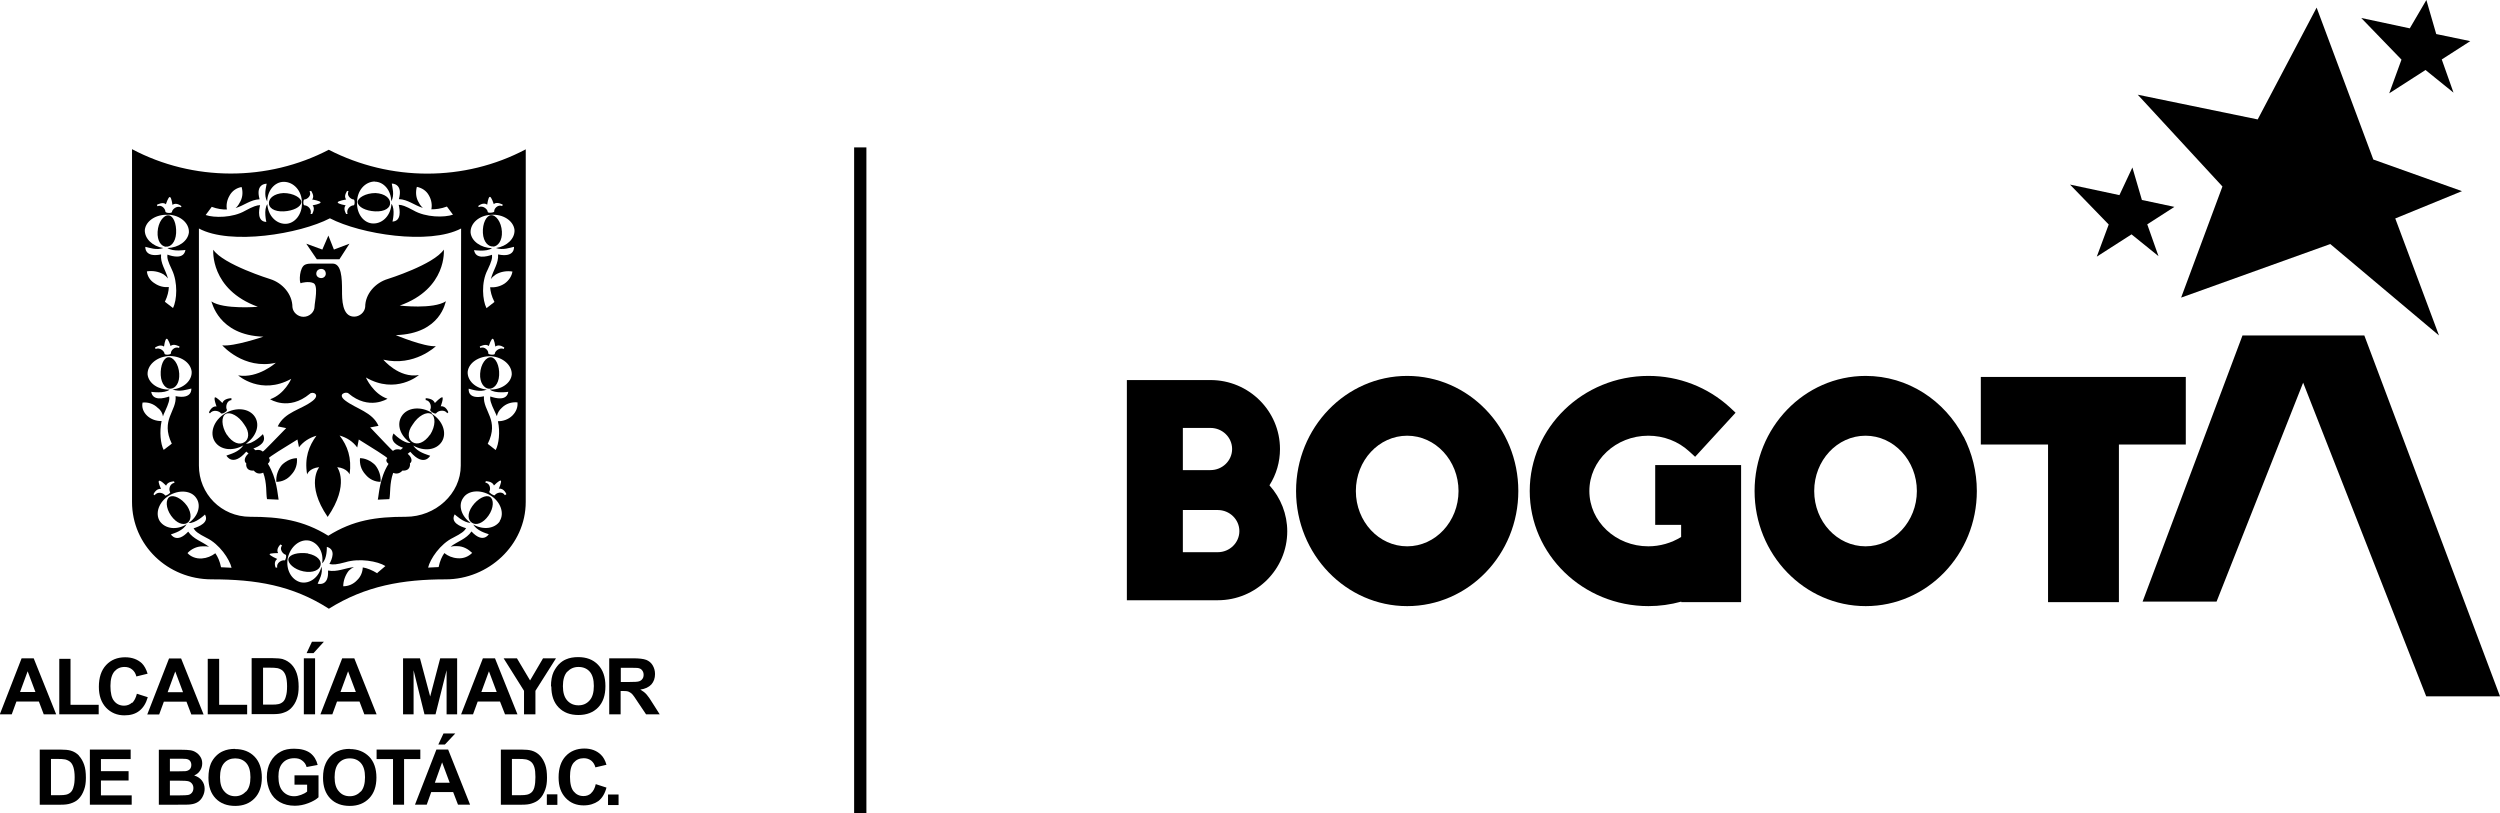
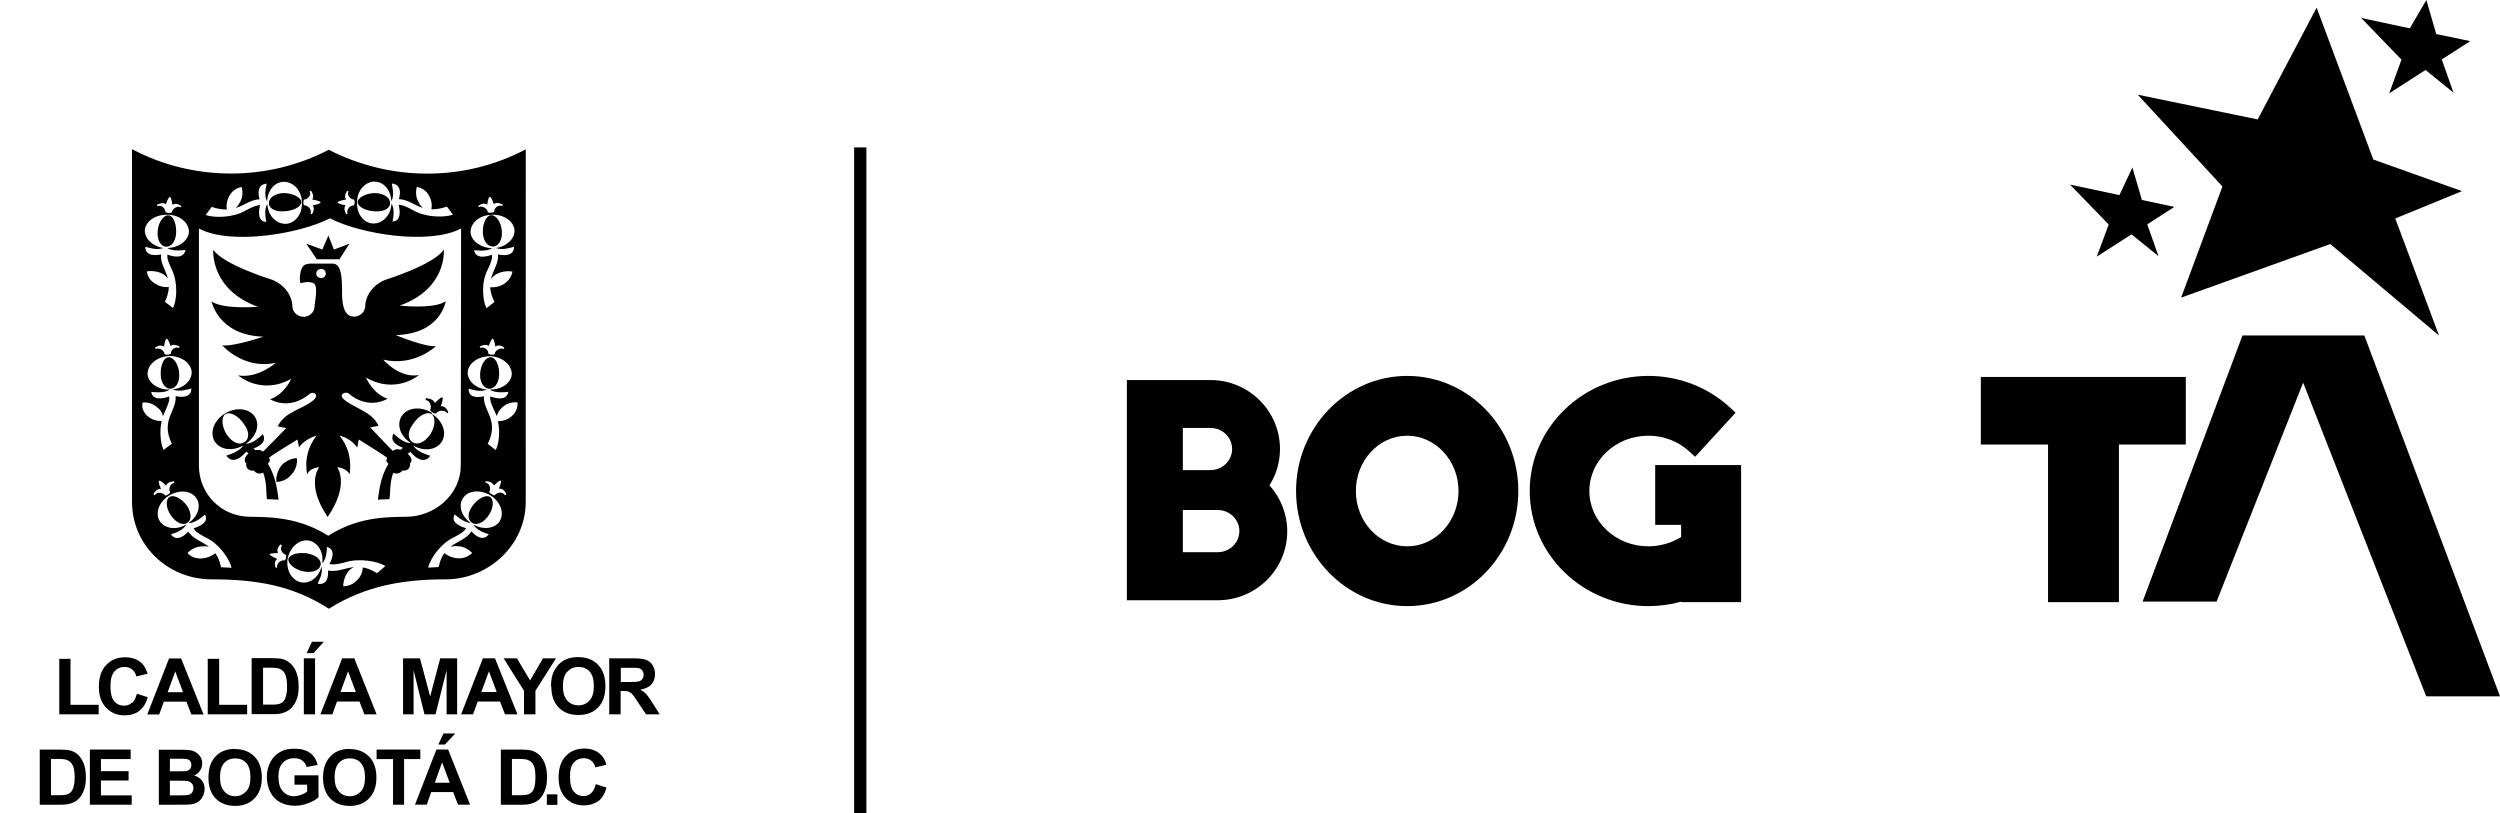
<svg xmlns="http://www.w3.org/2000/svg" id="Capa_1" data-name="Capa 1" viewBox="0 0 144.65 47.04">
  <g>
    <g>
-       <path d="m1.16,40.04l.44-1.2.45,1.2h-.88Zm2.09,1.29l-1.3-3.24h-.7l-1.26,3.24h.69l.27-.74h1.3l.28.74h.71Z" />
      <polygon points="5.71 40.78 4.08 40.78 4.08 38.12 3.43 38.12 3.43 41.33 5.71 41.33 5.71 40.78" />
      <path d="m7.63,40.66c-.12.11-.28.17-.45.17-.24,0-.43-.09-.57-.26-.15-.17-.22-.47-.22-.88,0-.39.08-.66.23-.84.15-.17.34-.26.59-.26.17,0,.32.05.44.15.12.1.2.23.24.4l.65-.16c-.08-.26-.19-.46-.33-.6-.25-.23-.57-.35-.97-.35-.45,0-.82.15-1.1.45-.28.3-.42.72-.42,1.26,0,.51.14.91.42,1.21.28.29.63.44,1.06.44.35,0,.63-.08.86-.26.23-.18.39-.44.49-.79l-.63-.2c-.06.24-.15.41-.27.53" />
      <path d="m10.14,38.85l.45,1.2h-.89l.44-1.2Zm-.64,1.75h1.29l.28.74h.71l-1.3-3.24h-.7l-1.26,3.24h.69l.27-.74Z" />
      <polygon points="14.3 40.78 12.68 40.78 12.68 38.12 12.02 38.12 12.02 41.33 14.3 41.33 14.3 40.78" />
      <path d="m16.54,40.3c-.04.15-.1.25-.17.31-.07.06-.16.11-.26.13-.08.02-.21.03-.4.03h-.49v-2.14h.3c.27,0,.45.01.54.03.12.03.22.08.3.15.08.08.14.18.18.31.04.14.07.33.07.58s-.02.45-.07.59m-.16-2.15c-.14-.04-.35-.06-.62-.06h-1.2v3.24h1.23c.24,0,.44-.02.58-.07.19-.06.35-.15.46-.26.15-.15.27-.33.35-.57.07-.19.1-.42.1-.69,0-.3-.04-.56-.11-.77-.07-.2-.17-.38-.31-.52-.14-.14-.3-.24-.49-.3" />
      <polygon points="18.05 37.13 17.74 37.79 18.14 37.79 18.74 37.13 18.05 37.13" />
      <rect x="17.58" y="38.09" width=".65" height="3.24" />
      <path d="m19.7,40.04l.44-1.2.45,1.2h-.88Zm.1-1.95l-1.26,3.24h.69l.27-.74h1.3l.28.74h.71l-1.29-3.24h-.7Z" />
      <polygon points="26.45 38.09 25.47 38.09 24.89 40.3 24.3 38.09 23.32 38.09 23.32 41.33 23.93 41.33 23.93 38.78 24.56 41.33 25.2 41.33 25.84 38.78 25.84 41.33 26.45 41.33 26.45 38.09" />
      <path d="m27.85,40.04l.44-1.2.45,1.2h-.89Zm2.09,1.29l-1.3-3.24h-.7l-1.26,3.24h.69l.27-.74h1.29l.29.74h.71Z" />
      <polygon points="29.14 38.09 30.32 39.97 30.32 41.33 30.98 41.33 30.98 39.97 32.17 38.09 31.42 38.09 30.67 39.37 29.91 38.09 29.14 38.09" />
      <g>
        <path d="m32.82,38.87c.17-.18.38-.28.65-.28s.49.09.65.27c.16.18.24.46.24.83s-.08.66-.25.84c-.17.19-.38.28-.64.28s-.48-.09-.65-.28c-.17-.19-.25-.47-.25-.83s.08-.65.25-.84m-.92.86c0,.52.14.92.42,1.21.29.3.67.44,1.15.44s.86-.15,1.14-.44c.28-.29.42-.7.42-1.23s-.14-.94-.43-1.24c-.29-.3-.67-.44-1.15-.44-.26,0-.5.04-.7.13-.15.06-.29.16-.42.29-.12.13-.22.28-.3.44-.1.22-.15.5-.15.83" />
        <path d="m36.4,39.46h-.48v-.82h.51c.27,0,.43,0,.48.01.11.02.19.06.24.13.06.07.09.16.09.26,0,.09-.02.18-.07.24-.04.06-.1.11-.19.14-.08.03-.27.04-.59.04m1.38,1.24c-.15-.25-.28-.43-.37-.53-.09-.1-.21-.19-.35-.27.28-.04.49-.14.64-.3.14-.16.21-.36.21-.6,0-.19-.05-.36-.14-.51-.09-.15-.22-.25-.37-.31-.16-.06-.41-.09-.76-.09h-1.38v3.24h.66v-1.35h.13c.15,0,.26.01.33.04.07.03.13.07.2.13.06.07.18.22.34.48l.47.7h.79l-.4-.63Z" />
      </g>
      <rect x="31.64" y="45.96" width=".61" height=".61" />
      <path d="m4.25,45.55c-.04.14-.1.24-.17.3-.07.06-.16.11-.26.13-.08.02-.21.03-.39.03h-.48v-2.1h.29c.26,0,.44.01.53.03.12.03.22.08.3.15.08.07.14.18.18.31.04.13.07.32.07.56s-.02.44-.07.58m.32-1.82c-.13-.14-.3-.24-.48-.29-.14-.04-.34-.06-.61-.06h-1.18v3.19h1.21c.24,0,.42-.02.57-.07.19-.06.34-.14.45-.25.15-.14.26-.33.34-.56.07-.19.1-.41.1-.68,0-.3-.03-.55-.1-.75-.07-.2-.17-.38-.3-.52" />
      <polygon points="5.84 45.16 7.44 45.16 7.44 44.62 5.84 44.62 5.84 43.92 7.56 43.92 7.56 43.37 5.2 43.37 5.2 46.56 7.62 46.56 7.62 46.02 5.84 46.02 5.84 45.16" />
      <g>
        <path d="m11.09,45.88c-.06.07-.14.11-.23.12-.06.01-.21.02-.44.02h-.59v-.85h.52c.29,0,.48.01.57.04.09.03.15.08.2.15.05.07.07.15.07.24,0,.11-.03.2-.09.27m-1.27-1.97h.37c.3,0,.49,0,.55.01.11.01.19.05.24.11.05.06.08.14.08.24,0,.1-.03.19-.09.25-.06.06-.15.1-.26.11-.06,0-.22.01-.47.01h-.42v-.74Zm1.42.96c.14-.06.25-.15.33-.28.08-.12.12-.26.12-.41,0-.14-.03-.26-.1-.37-.07-.11-.15-.2-.25-.26-.1-.07-.21-.11-.33-.13-.12-.02-.31-.03-.56-.03h-1.27v3.18h1.08c.41,0,.67,0,.77-.02.17-.02.31-.07.43-.15.11-.08.21-.19.27-.33.07-.14.1-.28.1-.42,0-.18-.05-.34-.16-.48-.1-.13-.25-.23-.44-.29" />
        <path d="m14.24,45.79c-.17.18-.38.28-.63.28s-.47-.09-.63-.28c-.17-.18-.25-.46-.25-.82s.08-.64.24-.82c.16-.18.38-.27.64-.27s.48.09.64.27c.16.18.24.45.24.82s-.08.65-.25.83m-.64-2.47c-.26,0-.49.04-.69.13-.15.06-.29.16-.41.28-.13.13-.23.28-.3.44-.09.22-.14.49-.14.82,0,.51.14.91.42,1.2.28.29.66.43,1.13.43s.84-.15,1.12-.44c.28-.29.42-.69.42-1.2s-.14-.92-.42-1.21c-.28-.29-.66-.44-1.13-.44" />
        <path d="m17.03,45.4h.74v.4c-.1.08-.21.14-.35.19-.13.05-.27.08-.4.08-.27,0-.49-.1-.66-.29-.17-.19-.25-.47-.25-.85,0-.35.08-.61.25-.79.16-.18.39-.27.67-.27.19,0,.34.04.46.14.12.09.21.21.25.37l.64-.12c-.07-.29-.21-.52-.43-.69-.22-.16-.53-.25-.93-.25-.3,0-.56.05-.76.16-.27.14-.47.34-.61.6-.14.25-.21.55-.21.88,0,.31.07.59.19.85.13.26.31.46.56.6.25.14.54.21.87.21.26,0,.52-.05.78-.15.26-.1.45-.21.59-.34v-1.27h-1.39v.54Z" />
        <path d="m20.88,45.79c-.17.18-.38.28-.64.28s-.47-.09-.63-.28c-.17-.18-.25-.46-.25-.82s.08-.64.24-.82c.16-.18.37-.27.64-.27s.48.09.64.27c.16.18.24.45.24.82s-.08.65-.24.83m-.64-2.47c-.26,0-.49.04-.69.13-.15.06-.29.16-.41.28-.13.13-.23.28-.3.44-.1.22-.15.49-.15.82,0,.51.14.91.42,1.2.28.29.66.43,1.13.43s.84-.15,1.12-.44c.28-.29.42-.69.42-1.2s-.14-.92-.42-1.21c-.29-.29-.66-.44-1.13-.44" />
      </g>
      <polygon points="24.32 43.37 21.79 43.37 21.79 43.92 22.74 43.92 22.74 46.56 23.38 46.56 23.38 43.92 24.32 43.92 24.32 43.37" />
      <path d="m25.16,45.29l.42-1.18.44,1.18h-.87Zm.09-1.92l-1.24,3.19h.68l.26-.73h1.27l.28.73h.7l-1.27-3.19h-.68Z" />
      <polygon points="25.36 43.08 25.74 43.08 26.34 42.44 25.66 42.44 25.36 43.08" />
      <g>
        <path d="m30.92,45.55c-.04.14-.1.24-.17.3-.07.06-.16.11-.26.13-.08.02-.21.03-.39.03h-.48v-2.1h.29c.26,0,.44.01.53.03.12.03.22.08.3.15.08.07.14.18.18.31.04.13.06.32.06.56s-.02.44-.06.58m.32-1.82c-.13-.14-.3-.24-.48-.29-.14-.04-.34-.06-.6-.06h-1.18v3.19h1.21c.24,0,.43-.02.57-.07.19-.06.34-.14.45-.25.15-.14.26-.33.34-.56.07-.19.1-.41.1-.68,0-.3-.03-.55-.1-.75-.07-.2-.17-.38-.3-.52" />
        <path d="m34.2,45.9c-.12.11-.27.16-.44.16-.23,0-.42-.09-.56-.26-.15-.17-.22-.46-.22-.86,0-.38.07-.65.22-.82.15-.17.34-.25.58-.25.17,0,.31.05.43.14.12.1.2.23.24.39l.64-.15c-.07-.25-.18-.45-.33-.59-.24-.23-.56-.35-.95-.35-.44,0-.81.15-1.08.44-.27.29-.41.7-.41,1.23s.14.9.41,1.19c.27.29.62.43,1.04.43.34,0,.62-.09.85-.25.22-.17.38-.43.47-.78l-.62-.2c-.05.23-.14.41-.27.52" />
      </g>
-       <rect x="35.18" y="45.97" width=".61" height=".61" />
      <g>
        <path d="m16.42,12.23c.55-.03.99-.25,1.02-.53,0-.25-.46-.53-1.04-.53-.55.03-.84.31-.84.56-.03.28.29.53.87.5" />
        <path d="m10.83,29.28c-.32-.45-.78-.67-1.02-.53-.23.14-.23.64.09,1.09.32.45.7.56.93.42.23-.14.29-.53,0-.98" />
        <path d="m22.57,11.73c0-.25-.29-.53-.84-.56-.58,0-1.04.28-1.04.53.03.28.46.5,1.01.53.58.03.9-.22.87-.5" />
        <path d="m17.82,32.02c-.58-.08-1.07.06-1.13.31-.06.25.32.62.87.73.55.11.93-.08.99-.36.06-.25-.17-.56-.73-.67" />
        <path d="m28.88,21.71c.03-.56-.2-1.01-.46-1.04-.29-.03-.61.39-.64.95-.03.53.23.84.49.87.29.03.58-.25.61-.78" />
        <path d="m10.37,21.62c-.03-.56-.35-.98-.64-.95-.26.03-.46.48-.43,1.04.03.53.32.81.58.78.29-.03.52-.34.49-.87" />
        <path d="m28.55,14.27c.26-.03.52-.34.49-.87-.03-.56-.35-.98-.64-.95-.26.03-.49.47-.46,1.03.03.53.32.81.61.78" />
        <path d="m27.33,29.28c-.32.45-.26.84,0,.98.23.14.61.03.93-.42.32-.45.32-.95.09-1.09-.23-.14-.7.08-1.02.53" />
        <path d="m9.61,14.27c.26.03.55-.25.58-.78.03-.56-.17-1.01-.43-1.03-.29-.03-.61.39-.64.95-.03.53.2.84.49.87" />
        <path d="m25.59,22.99c-.09-.03-.43.33-.43.33-.09-.28-.53-.28-.53-.28v.11c.29.03.35.42.26.56-.03.08.29.28.35.2.09-.14.46-.25.64,0l.06-.06s-.14-.39-.44-.34c0,0,.18-.47.09-.53" />
        <path d="m24.89,25.14c-.35.5-.75.61-1.01.45-.26-.14-.35-.56,0-1.03.32-.51.81-.76,1.07-.61.26.14.26.7-.06,1.2m-6.3-9.06c-.17,0-.29-.11-.29-.25,0-.17.12-.28.29-.28.15,0,.26.11.26.28,0,.14-.12.25-.26.25m-5.47,9.06c-.32-.51-.32-1.06-.06-1.2.26-.14.75.11,1.07.61.35.47.26.89,0,1.03-.26.17-.67.06-1.01-.45m11.86-1.26c-.64-.39-1.42-.31-1.74.2-.31.49-.08,1.15.52,1.55-.43.04-.99-.55-.99-.55-.24.45.2.7.55.83-.05.03-.09.08-.13.11-.33-.08-.45.07-.45.07-.06-.02-.78-.8-1.32-1.36l.48-.09c-.35-.8-1.29-.98-1.93-1.47-.48-.37.06-.53.19-.41,1.19,1.01,2.26.31,2.26.31-.84-.28-1.25-1.23-1.25-1.23,1.74,1.01,3.07-.14,3.07-.14-1.16.2-2.06-.89-2.06-.89,1.8.42,3.04-.78,3.04-.78-.67.05-2.32-.64-2.32-.64,2.64-.08,2.87-1.96,2.9-1.96-.73.48-2.67.25-2.67.25,2.76-.98,2.55-3.24,2.55-3.24-.58.87-3.24,1.7-3.24,1.7-.73.22-1.31.87-1.31,1.62-.03.31-.32.56-.64.56-.71,0-.7-1.03-.7-1.51,0-.73-.03-1.56-.55-1.56h-1.04c-.19,0-.51-.02-.65.14-.27.31-.23,1.14-.11.98,0,0,.41-.11.67,0,.34.1.09,1.14.09,1.37,0,.31-.29.59-.64.59-.32,0-.61-.25-.64-.56,0-.75-.58-1.4-1.28-1.62,0,0-2.72-.84-3.3-1.7,0,0-.2,2.29,2.58,3.3,0,0-1.97.17-2.69-.31.03,0,.38,1.96,3.01,2.04,0,0-1.74.59-2.38.5,0,0,1.24,1.43,3.1,1.01,0,0-1.02.92-2.18.73,0,0,1.31,1.17,3.07.2,0,0-.38.89-1.22,1.18,0,0,1.07.7,2.29-.31.16-.17.65.03.16.41-.66.51-1.61.63-2.01,1.47l.49.1c-.55.55-1.28,1.34-1.36,1.36,0,0-.11-.15-.42-.08-.04-.03-.07-.07-.12-.1.35-.12.79-.38.55-.83,0,0-.56.58-.98.55.59-.4.83-1.07.52-1.55-.32-.5-1.1-.59-1.74-.19-.64.39-.9,1.12-.58,1.62.31.48,1.01.58,1.65.22-.26.39-.77.51-.98.59,0,0,.36.69,1.15-.23.05.04.08.07.13.11-.21.17-.3.44-.13.57,0,0-.09.45.44.42,0,0,.18.28.54.12.23.62.15,1.2.22,1.53l.67.03c-.06-.29-.09-1.23-.62-2.08.1-.09.16-.21.06-.33-.02-.04.94-.64,1.65-1.07l.09.45c.25-.33.6-.55,1.01-.67-.44.6-.7,1.28-.54,2.24,0,0,.11-.36.7-.42,0,0-.81.98.49,2.88,1.3-1.9.55-2.88.55-2.88.58.06.72.42.72.42.13-.97-.12-1.65-.58-2.25.42.12.76.34,1.02.69l.09-.46c.7.43,1.67,1.04,1.65,1.08-.11.12-.04.24.07.33-.53.84-.55,1.78-.62,2.07l.67-.03c.07-.33,0-.91.22-1.52.33.14.53-.13.53-.13.52.03.44-.42.44-.42.17-.12.09-.38-.13-.55.05-.04.09-.08.15-.12.79.91,1.15.23,1.15.23-.21-.08-.72-.2-.98-.59.64.36,1.34.26,1.65-.22.32-.5.06-1.23-.58-1.62" />
-         <path d="m12.78,23.91c.06.08.38-.11.35-.2-.09-.14-.03-.53.26-.56v-.11s-.44,0-.52.28c0,0-.35-.36-.43-.33-.09.06.09.53.09.53-.29-.05-.44.34-.44.34l.06.06c.17-.25.55-.14.64,0" />
-         <path d="m21.7,26.9c-.26-.25-.58-.39-.87-.39-.03.34.06.67.32.95.23.28.55.42.87.42.03-.33-.09-.7-.32-.98" />
        <path d="m15.99,27.88c.32,0,.64-.14.87-.42.26-.28.35-.61.32-.95-.29,0-.61.14-.87.39-.23.28-.35.64-.32.98" />
      </g>
      <polygon points="19.64 15 20.22 14.1 19.32 14.44 19 13.63 18.65 14.44 17.72 14.1 18.33 15 19.64 15" />
      <path d="m29.63,24.06c-.21.2-.52.32-.82.31.14.63.05,1.33-.13,1.67l-.46-.36c.69-1.39-.28-1.88-.22-2.75-.99.21-.88-.44-.88-.44.21.05.65.22,1.05.05-.66-.06-1.14-.52-1.11-1.03.06-.53.66-.92,1.36-.9.69.06,1.21.53,1.19,1.06-.05.51-.62.89-1.27.87.31.25,1.07.13,1.07.13-.09.54-.72.38-1.04.27-.03.19.02.38.26.88.04.08.08.17.12.26.03-.18.14-.36.29-.49.23-.23.55-.34.9-.31.03.25-.06.53-.29.76m-.44,4.61c-.15-.25-.49-.14-.58,0-.03.06-.35-.14-.32-.2.09-.14.06-.48-.23-.53l.03-.08s.38,0,.47.25c0,0,.32-.33.4-.28.06.06-.12.47-.12.47.29-.06.44.31.44.31l-.08.06Zm-.29,1.51c-.3.43-.95.52-1.54.19.23.36.69.49.9.56,0,0-.33.57-1-.16-.3.44-.79.56-1.21.88.12-.03.25-.04.38-.03.35,0,.64.17.87.39-.2.2-.49.34-.84.31-.3-.02-.56-.13-.77-.3-.14.2-.26.46-.33.81l-.61.03c.12-.5.7-1.37,1.45-1.73.49-.25.65-.38.75-.55-.32-.09-.93-.33-.66-.8,0,0,.52.5.92.49-.53-.37-.74-1.01-.43-1.44.29-.45,1.01-.5,1.59-.14.58.36.81,1.04.52,1.48m-9.91.85c-1.46-.91-2.84-1.1-4.52-1.1s-2.97-1.33-2.97-2.96v-13.72c1.81.98,5.83.32,7.58-.59,1.77.92,5.74,1.56,7.59.59l-.02,13.72c0,1.63-1.46,2.96-3.18,2.96s-3.04.19-4.49,1.1m2.84,2.17c-.31-.19-.59-.3-.84-.34-.01.27-.12.54-.32.73-.23.25-.52.36-.81.36,0-.31.12-.65.32-.9.09-.09.19-.16.3-.21-.53.06-.97.3-1.5.2.06.96-.6.76-.6.76.08-.2.32-.59.22-.99-.14.61-.67,1.02-1.2.91-.55-.14-.87-.75-.75-1.4.15-.67.7-1.12,1.25-1.01.52.13.84.69.74,1.31.3-.26.27-.95.27-.95.54.15.3.72.15.99.2.05.41.04.92-.1.81-.25,1.88-.06,2.32.22l-.46.39Zm-5.36-.75c-.17-.03-.49.14-.43.42h-.09s-.15-.33.09-.5c0,0-.46-.2-.44-.28.03-.06.49-.06.49-.06-.14-.25.14-.5.14-.5l.09.06c-.18.22.06.5.2.53.09.03,0,.36-.06.34m-3.67.39c-.07-.35-.19-.61-.33-.81-.22.17-.49.28-.77.3-.35.03-.67-.11-.84-.31.2-.22.52-.39.87-.39.14-.01.27,0,.38.03-.42-.32-.91-.44-1.21-.88-.67.72-1,.16-1,.16.22-.08.69-.21.91-.59-.57.36-1.24.27-1.55-.17-.29-.45-.06-1.12.52-1.48.58-.36,1.3-.31,1.59.14.3.43.1,1.07-.45,1.44.4.04.95-.49.95-.49.26.46-.35.7-.66.8.1.17.26.3.75.55.75.36,1.33,1.23,1.45,1.73l-.61-.03Zm-3.85-4.17l-.06-.05s.15-.36.44-.31c0,0-.2-.42-.12-.47.09-.06.41.28.41.28.09-.25.46-.25.46-.25l.03.08c-.29.06-.35.39-.26.54.06.05-.26.25-.29.19-.09-.14-.43-.25-.61,0m-.68-5.37c.32-.03.64.08.87.31.18.13.27.31.3.49.03-.09.06-.18.11-.27.23-.5.28-.69.25-.88-.32.11-.95.27-1.04-.27,0,0,.76.12,1.07-.13-.66.02-1.22-.36-1.28-.87-.03-.53.49-1.01,1.19-1.07.7-.03,1.3.36,1.36.9.03.51-.46.97-1.11,1.03.41.17.85,0,1.09-.05,0,0,.08.64-.91.44.08.87-.89,1.36-.22,2.75l-.47.36c-.18-.34-.25-1.04-.12-1.67-.3.01-.62-.1-.84-.31-.23-.22-.32-.5-.26-.76m2.14-3.24l-.03.08c-.26-.11-.49.17-.47.31,0,.09-.35.11-.37.03,0-.14-.26-.39-.52-.28l-.03-.08s.29-.22.52-.06c0,0,.06-.45.15-.45.09-.03.23.42.23.42.17-.17.52.03.52.03m-.65-7.63c.7.03,1.22.5,1.19,1.03-.06.5-.6.88-1.24.9.33.23,1.04.11,1.04.11-.09.54-.72.39-1.04.27-.03.19.02.38.26.88.35.73.29,1.76.06,2.21l-.47-.36c.16-.33.22-.61.23-.85-.28.02-.56-.04-.81-.21-.29-.17-.44-.45-.46-.7.32-.05.66,0,.96.17.1.07.19.15.26.24-.14-.5-.45-.88-.4-1.39-.98.2-.91-.44-.91-.44.23.05.64.21,1.04.07-.63-.1-1.09-.55-1.07-1.05.06-.53.67-.92,1.36-.87m-.14-.61s.14-.45.23-.42c.09,0,.15.45.15.45.23-.17.52.08.52.08l-.03.06c-.26-.11-.52.14-.52.28-.03.08-.38.06-.38-.03,0-.14-.2-.42-.46-.31l-.03-.08s.35-.2.52-.03m2.63.14c.35.13.65.17.9.16-.05-.25,0-.54.15-.8.15-.28.41-.45.7-.5.09.31.06.64-.12.92-.06.12-.14.22-.23.3.51-.16.87-.49,1.39-.51-.26-.93.41-.9.41-.9-.03.21-.18.65.03,1.03.01-.63.43-1.14.96-1.14.58,0,1.05.53,1.05,1.2.03.67-.41,1.23-.96,1.23s-1.01-.5-1.04-1.14c-.23.32-.06,1.03-.06,1.03-.53-.02-.44-.66-.36-.97-.18,0-.4.07-.86.32-.72.42-1.8.42-2.29.25l.35-.47Zm5.39-.42c.14,0,.43-.22.29-.47l.09-.03s.23.31.06.5c0,0,.49.08.49.17s-.46.17-.46.17c.17.19-.03.5-.03.5h-.09c.09-.28-.17-.5-.35-.5-.09,0-.09-.34,0-.34m2.46-.5l.09.03c-.14.25.15.47.29.47.08,0,.08.34,0,.34-.18,0-.44.22-.35.5h-.08s-.2-.31-.03-.5c0,0-.46-.08-.46-.17s.49-.17.49-.17c-.17-.2.06-.5.06-.5m1.59-.53c.53,0,.95.51.96,1.14.21-.38.05-.82.03-1.03,0,0,.67-.02.41.9.52.02.88.35,1.39.51-.09-.08-.17-.18-.23-.3-.18-.28-.2-.61-.12-.92.29.06.55.22.7.5.15.26.19.55.14.8.25,0,.55-.03.9-.16l.35.47c-.49.17-1.57.17-2.29-.25-.46-.25-.67-.32-.85-.32.07.3.17.94-.36.97,0,0,.18-.71-.06-1.03-.03.64-.48,1.14-1.04,1.14s-.98-.56-.95-1.23c0-.67.46-1.2,1.04-1.2m7.48,9.61l-.03.08c-.26-.11-.52.14-.52.28,0,.08-.38.06-.38-.03.03-.14-.2-.42-.46-.31l-.03-.08s.35-.19.52-.03c0,0,.15-.45.23-.42.09,0,.15.45.15.45.23-.17.52.06.52.06m-.77-7.68c.69-.06,1.3.34,1.36.87.03.5-.43.95-1.07,1.05.39.14.81-.02,1.04-.07,0,0,.08.65-.92.44.04.52-.29.91-.42,1.43.07-.1.17-.19.29-.27.29-.17.64-.22.96-.17-.03.25-.21.53-.46.7-.26.17-.55.23-.83.21.02.24.08.52.25.85l-.46.36c-.23-.45-.32-1.48.06-2.21.24-.5.28-.69.26-.88-.32.11-.95.27-1.04-.27,0,0,.71.12,1.04-.11-.64-.02-1.19-.4-1.24-.9-.03-.53.49-1.01,1.19-1.03m-.23-.59s.06-.45.15-.45c.09-.03.23.42.23.42.17-.17.52.03.52.03l-.03.08c-.26-.11-.49.17-.46.31,0,.08-.38.11-.38.03,0-.14-.26-.39-.52-.28l-.03-.06s.29-.25.52-.08m-9.16-3.18c-3.54,1.85-7.86,1.84-11.39-.03v20.41c0,2.5,2.06,4.48,4.61,4.48s4.66.34,6.78,1.7c2.12-1.33,4.29-1.7,6.76-1.7s4.63-1.98,4.63-4.48V8.64c-3.55,1.88-7.82,1.86-11.39.03" />
    </g>
    <rect x="49.42" y="8.53" width=".71" height="38.51" />
  </g>
  <g>
    <polygon points="118.5 25.72 118.5 34.84 122.6 34.84 122.6 25.72 126.47 25.72 126.47 21.81 114.61 21.81 114.61 25.72 118.5 25.72" />
    <polygon points="144.65 40.29 136.8 19.41 129.75 19.41 123.97 34.81 128.25 34.81 133.26 22.14 140.38 40.29 144.65 40.29" />
-     <path d="m107.94,31.61c-1.64,0-2.97-1.43-2.97-3.2s1.33-3.2,2.97-3.2,2.97,1.44,2.97,3.2-1.34,3.2-2.97,3.2m5.67-6.34h0c-1.09-2.1-3.22-3.52-5.66-3.52-3.55,0-6.43,2.99-6.43,6.66s2.88,6.66,6.43,6.66,6.43-2.98,6.43-6.66c0-1.13-.28-2.2-.76-3.14" />
    <polygon points="138.59 12.64 142.45 11.06 137.32 9.23 134.04 .44 130.63 6.91 123.69 5.48 128.59 10.79 126.2 17.22 134.83 14.12 141.12 19.41 138.59 12.64" />
    <polygon points="124.24 12.98 125.81 11.97 123.93 11.57 123.38 9.69 122.63 11.29 119.77 10.68 122.01 12.99 121.32 14.85 123.33 13.56 124.89 14.82 124.24 12.98" />
    <polygon points="141.28 3.44 142.93 2.38 140.96 1.97 140.39 0 139.43 1.64 136.62 1.04 138.95 3.45 138.24 5.4 140.34 4.05 141.96 5.36 141.28 3.44" />
    <path d="m70.46,31.95h-2.02v-2.44h2.02c.69,0,1.25.55,1.25,1.22s-.56,1.22-1.25,1.22m-2.02-7.19h1.6c.69,0,1.25.55,1.25,1.22s-.56,1.22-1.25,1.22h-1.6v-2.43Zm5.62,1.22c0-2.2-1.8-3.99-4.02-3.99h-4.84v12.74h5.26c2.22,0,4.02-1.79,4.02-3.99,0-.98-.37-1.93-1.03-2.66.4-.63.61-1.35.61-2.1" />
    <path d="m81.42,31.61c-1.64,0-2.97-1.43-2.97-3.2s1.33-3.2,2.97-3.2,2.97,1.44,2.97,3.2-1.33,3.2-2.97,3.2m0-9.86c-3.55,0-6.43,2.99-6.43,6.66s2.89,6.66,6.43,6.66,6.43-2.98,6.43-6.66-2.88-6.66-6.43-6.66" />
    <path d="m95.76,30.37h1.51v.7c-.56.35-1.23.54-1.9.54-1.88,0-3.41-1.43-3.41-3.2s1.53-3.2,3.41-3.2c.89,0,1.73.32,2.37.91l.34.31,2.34-2.55-.33-.31c-1.28-1.17-2.95-1.82-4.71-1.82-3.79,0-6.87,2.99-6.87,6.66s3.08,6.66,6.87,6.66c.65,0,1.28-.09,1.9-.26v.03h3.46v-7.93h-4.97v3.46Z" />
  </g>
</svg>